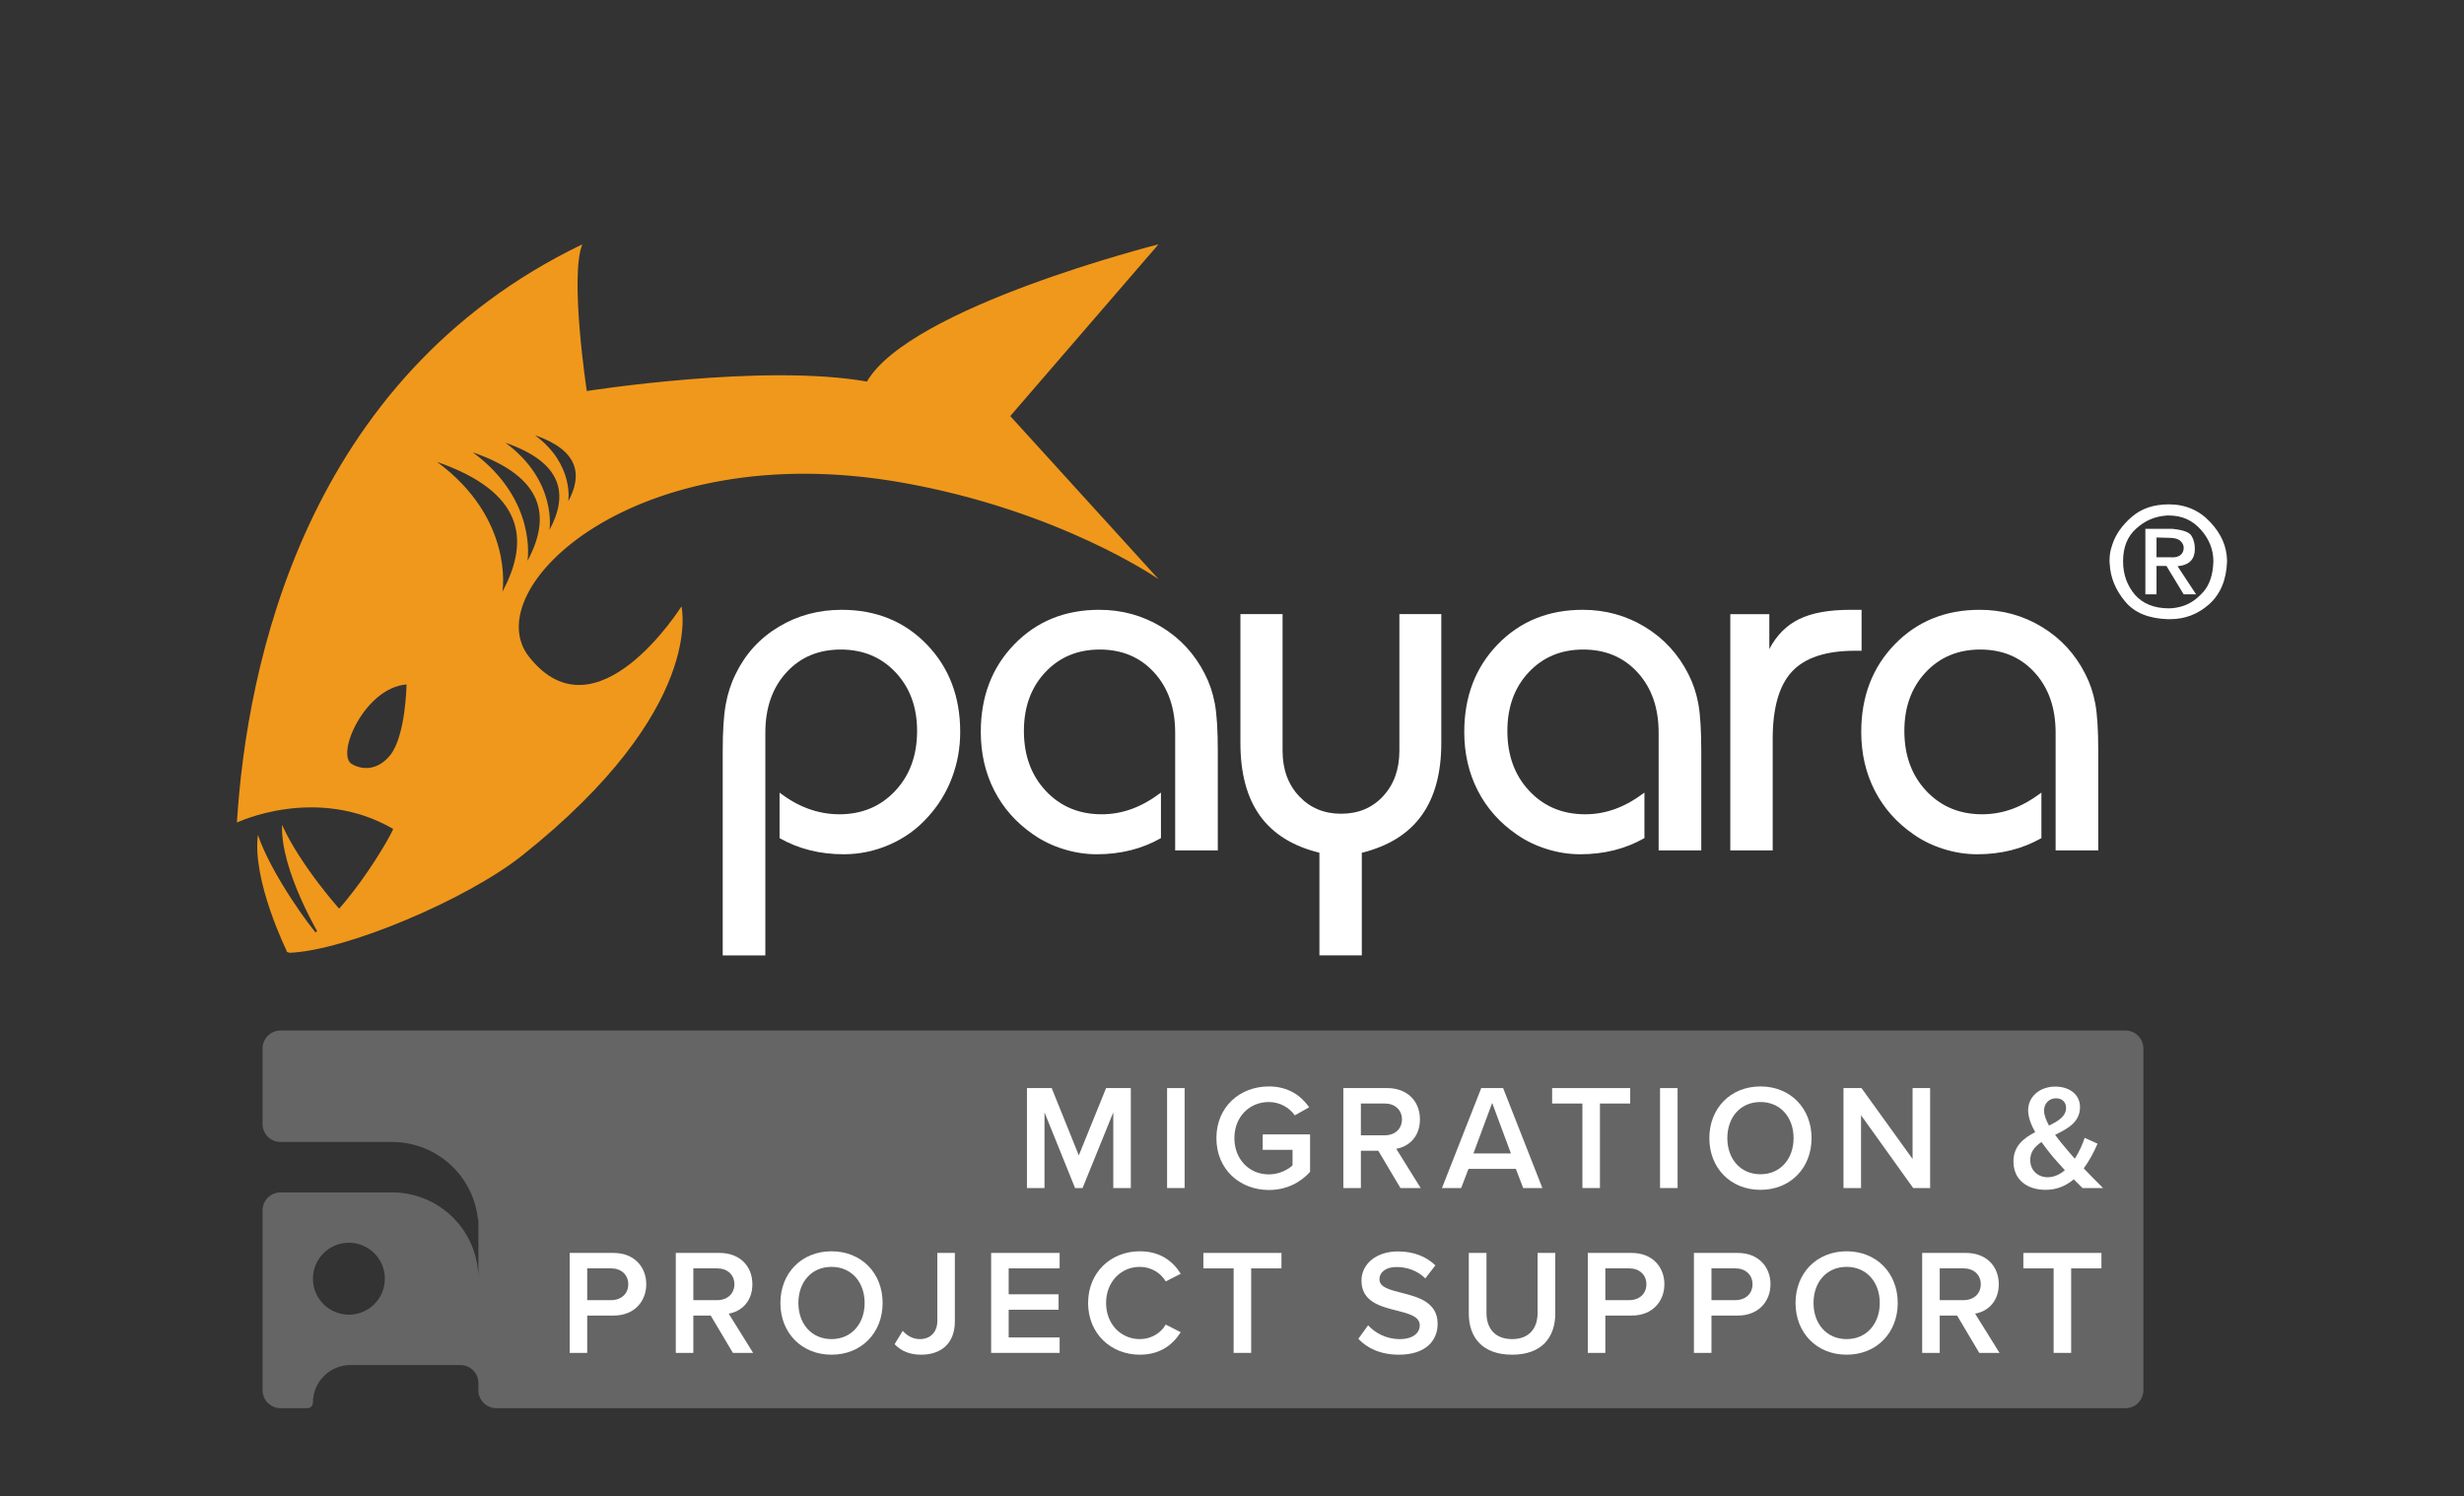
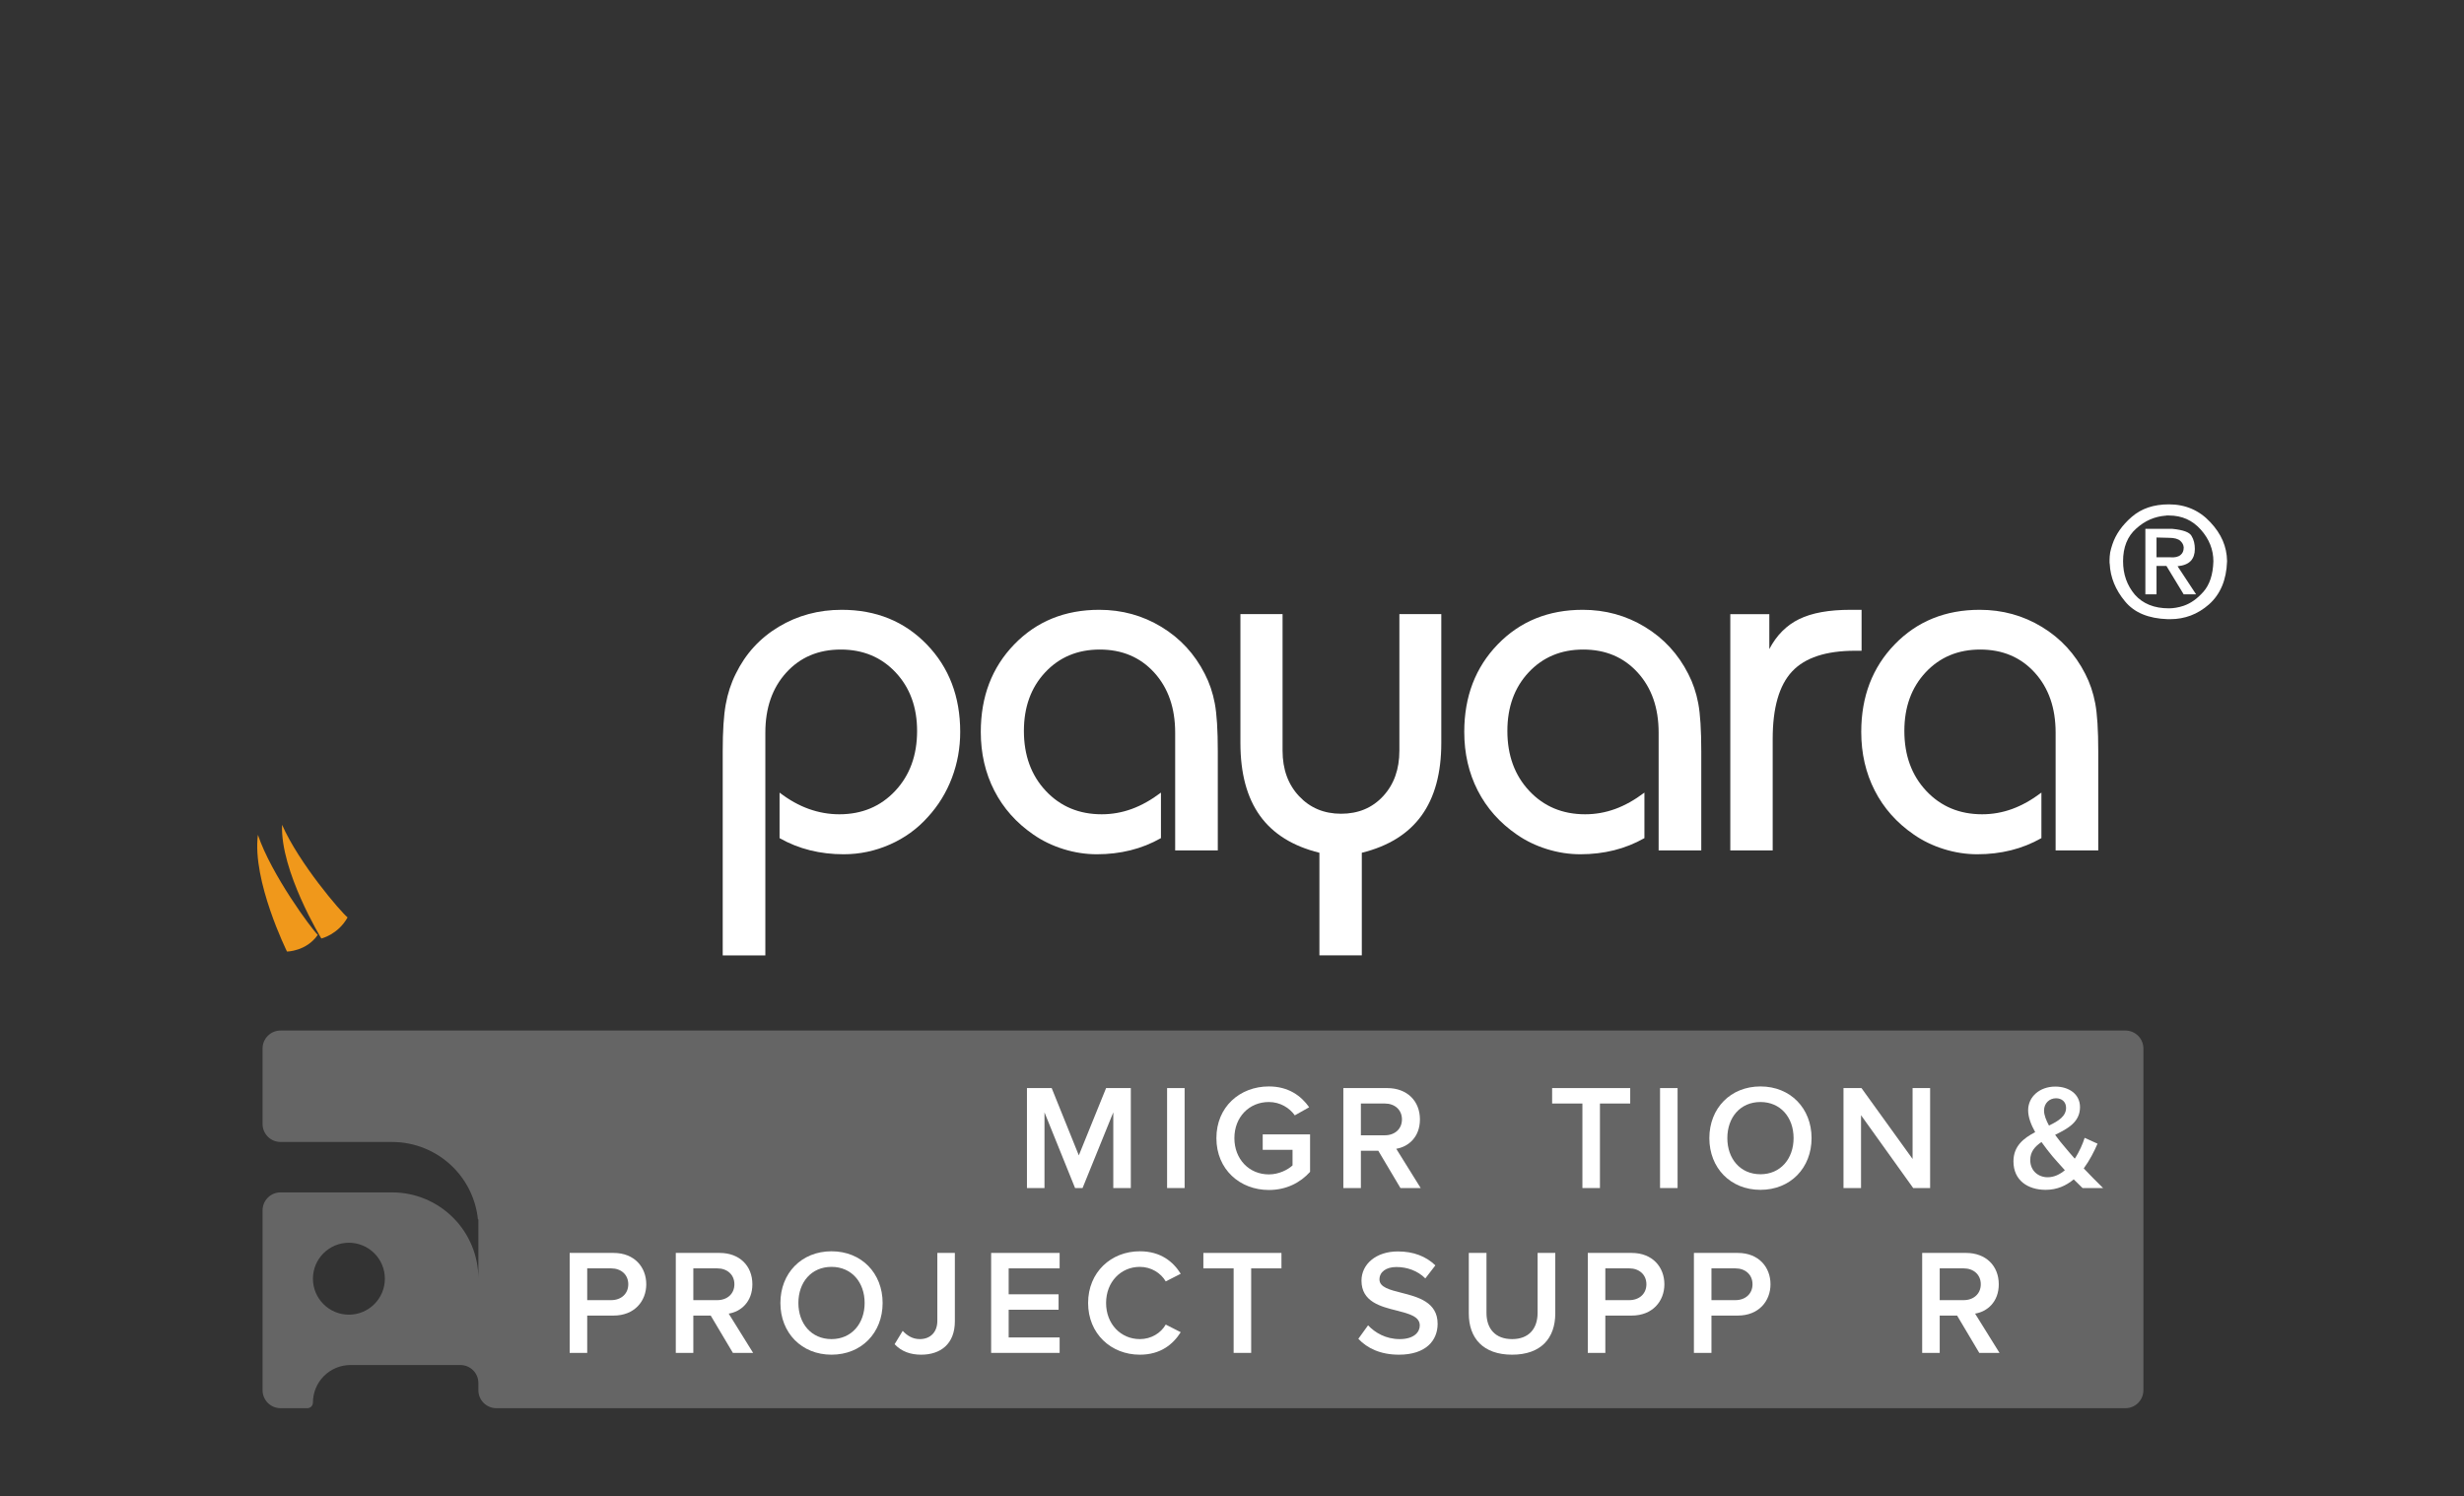
<svg xmlns="http://www.w3.org/2000/svg" xmlns:ns1="http://www.serif.com/" width="100%" height="100%" viewBox="0 0 685 416" version="1.1" xml:space="preserve" style="fill-rule:evenodd;clip-rule:evenodd;stroke-linejoin:round;stroke-miterlimit:1.414;">
  <rect x="0" y="0" width="685" height="416" fill="#333333" stroke="none" />
  <g transform="matrix(1,0,0,1,-40.005,0)">
    <g id="migration---support" ns1:id="migration &amp; support" transform="matrix(1,0,0,1,40.005,0)">
      <rect x="0" y="0" width="685.005" height="415.471" style="fill:none;" />
      <g transform="matrix(1,0,0,1,0,-184)">
        <path d="M132.995,523.018L132.871,523.018C132.305,517.565 129.883,512.441 125.971,508.529C121.47,504.029 115.365,501.5 109,501.5C109,501.5 87.886,501.5 77.995,501.5C76.669,501.5 75.397,500.973 74.46,500.036C73.522,499.098 72.995,497.826 72.995,496.5C72.995,490.728 72.995,481.29 72.995,475.518C72.995,472.757 75.234,470.518 77.995,470.518C128.203,470.518 540.665,470.518 590.872,470.518C592.199,470.518 593.47,471.045 594.408,471.982C595.346,472.92 595.872,474.192 595.872,475.518L595.872,570.518C595.872,571.844 595.346,573.116 594.408,574.054C593.47,574.991 592.199,575.518 590.872,575.518C544.151,575.518 184.716,575.518 137.995,575.518C135.234,575.518 132.995,573.279 132.995,570.518C132.995,569.857 132.995,569.179 132.995,568.518C132.995,565.757 130.757,563.518 127.995,563.518C120.705,563.518 106.986,563.518 97.435,563.518C94.666,563.518 92.011,564.618 90.053,566.576C88.095,568.534 86.995,571.189 86.995,573.958C86.995,573.959 86.995,573.959 86.995,573.96C86.995,574.82 86.298,575.518 85.437,575.518C83.647,575.518 80.617,575.518 77.995,575.518C76.669,575.518 75.397,574.991 74.46,574.054C73.522,573.116 72.995,571.844 72.995,570.518C72.995,559.218 72.995,531.818 72.995,520.518C72.995,519.192 73.522,517.92 74.46,516.982C75.397,516.045 76.669,515.518 77.995,515.518L108.995,515.518C115.361,515.518 121.465,518.047 125.966,522.547C130.467,527.048 132.995,533.153 132.995,539.518L132.995,523.018ZM96.995,529.518C102.514,529.518 106.995,533.999 106.995,539.518C106.995,545.037 102.514,549.518 96.995,549.518C91.476,549.518 86.995,545.037 86.995,539.518C86.995,533.999 91.476,529.518 96.995,529.518Z" style="fill:white;fill-opacity:0.247;" />
      </g>
      <g transform="matrix(1,0,0,1,-68.628,-181.482)">
        <path d="M378.125,511.792L383,511.792L383,484L376.125,484L368.542,502.708L361,484L354.125,484L354.125,511.792L359,511.792L359,490.75L367.5,511.792L369.583,511.792L378.125,490.75L378.125,511.792Z" style="fill:white;fill-rule:nonzero;" />
      </g>
      <g transform="matrix(1,0,0,1,-68.628,-181.482)">
        <rect x="393.083" y="484" width="4.875" height="27.792" style="fill:white;fill-rule:nonzero;" />
      </g>
      <g transform="matrix(1,0,0,1,-68.628,-181.482)">
        <path d="M406.792,497.917C406.792,506.625 413.333,512.333 421.375,512.333C426.208,512.333 430.083,510.333 432.833,507.292L432.833,496.875L419.667,496.875L419.667,501.167L427.958,501.167L427.958,505.5C426.708,506.667 424.208,508 421.375,508C415.875,508 411.792,503.75 411.792,497.917C411.792,492.083 415.875,487.875 421.375,487.875C424.5,487.875 427.125,489.5 428.583,491.583L432.583,489.333C430.333,486.125 426.792,483.542 421.375,483.542C413.333,483.542 406.792,489.208 406.792,497.917Z" style="fill:white;fill-rule:nonzero;" />
      </g>
      <g transform="matrix(1,0,0,1,-68.628,-181.482)">
        <path d="M457.958,511.792L463.583,511.792L456.792,500.875C460.125,500.333 463.375,497.667 463.375,492.708C463.375,487.583 459.792,484 454.292,484L442.083,484L442.083,511.792L446.958,511.792L446.958,501.417L451.792,501.417L457.958,511.792ZM458.375,492.708C458.375,495.375 456.375,497.125 453.625,497.125L446.958,497.125L446.958,488.292L453.625,488.292C456.375,488.292 458.375,490.042 458.375,492.708Z" style="fill:white;fill-rule:nonzero;" />
      </g>
      <g transform="matrix(1,0,0,1,-68.628,-181.482)">
-         <path d="M492.083,511.792L497.417,511.792L486.5,484L480.417,484L469.5,511.792L474.833,511.792L476.875,506.458L490.042,506.458L492.083,511.792ZM483.458,488.125L488.667,502.167L478.25,502.167L483.458,488.125Z" style="fill:white;fill-rule:nonzero;" />
-       </g>
+         </g>
      <g transform="matrix(1,0,0,1,-68.628,-181.482)">
        <path d="M508.542,511.792L513.417,511.792L513.417,488.292L521.833,488.292L521.833,484L500.125,484L500.125,488.292L508.542,488.292L508.542,511.792Z" style="fill:white;fill-rule:nonzero;" />
      </g>
      <g transform="matrix(1,0,0,1,-68.628,-181.482)">
        <rect x="530.125" y="484" width="4.875" height="27.792" style="fill:white;fill-rule:nonzero;" />
      </g>
      <g transform="matrix(1,0,0,1,-68.628,-181.482)">
        <path d="M543.833,497.917C543.833,506.208 549.708,512.292 558.042,512.292C566.375,512.292 572.25,506.208 572.25,497.917C572.25,489.625 566.375,483.542 558.042,483.542C549.708,483.542 543.833,489.625 543.833,497.917ZM567.25,497.917C567.25,503.625 563.625,507.958 558.042,507.958C552.417,507.958 548.833,503.625 548.833,497.917C548.833,492.167 552.417,487.875 558.042,487.875C563.625,487.875 567.25,492.167 567.25,497.917Z" style="fill:white;fill-rule:nonzero;" />
      </g>
      <g transform="matrix(1,0,0,1,-68.628,-181.482)">
        <path d="M600.5,511.792L605.208,511.792L605.208,484L600.333,484L600.333,503.708L586.125,484L581.125,484L581.125,511.792L586,511.792L586,491.542L600.5,511.792Z" style="fill:white;fill-rule:nonzero;" />
      </g>
      <g transform="matrix(1,0,0,1,-68.628,-181.482)">
        <path d="M647.917,506.333C649.542,504.125 650.792,501.667 651.75,499.458L648.167,497.833C647.667,499.417 646.75,501.625 645.417,503.625C644.5,502.583 643.583,501.542 642.667,500.417C641.875,499.5 640.875,498.292 639.958,497C643.417,495.292 646.875,493.5 646.875,489.292C646.875,485.667 643.792,483.583 640,483.583C635.667,483.583 632.458,486.417 632.458,490.167C632.458,492.083 633.25,494.167 634.417,496.25C631.25,497.917 628.375,500.083 628.375,504.375C628.375,509.667 632.375,512.292 637.333,512.292C640.5,512.292 643.042,511.125 645.125,509.375C646.042,510.292 646.917,511.167 647.583,511.792L653.292,511.792C651.333,509.875 649.583,508.083 647.917,506.333ZM636.875,490.25C636.875,488.25 638.333,486.833 640.208,486.833C641.792,486.833 643,487.792 643,489.5C643,491.833 640.875,493.167 638.25,494.417C637.458,492.958 636.875,491.5 636.875,490.25ZM637.875,508.792C635.333,508.792 633.042,507.042 633.042,504C633.042,501.667 634.375,500.208 636.167,499C637.167,500.417 638.25,501.792 639.25,503C640,503.875 641.292,505.333 642.667,506.833C641.292,508 639.667,508.792 637.875,508.792Z" style="fill:white;fill-rule:nonzero;" />
      </g>
      <g transform="matrix(1,0,0,1,-68.628,-181.482)">
        <path d="M227,557.625L231.875,557.625L231.875,547.25L239.208,547.25C245,547.25 248.292,543.25 248.292,538.542C248.292,533.833 245.042,529.833 239.208,529.833L227,529.833L227,557.625ZM243.292,538.542C243.292,541.208 241.292,542.958 238.542,542.958L231.875,542.958L231.875,534.125L238.542,534.125C241.292,534.125 243.292,535.875 243.292,538.542Z" style="fill:white;fill-rule:nonzero;" />
      </g>
      <g transform="matrix(1,0,0,1,-68.628,-181.482)">
        <path d="M272.375,557.625L278,557.625L271.208,546.708C274.542,546.167 277.792,543.5 277.792,538.542C277.792,533.417 274.208,529.833 268.708,529.833L256.5,529.833L256.5,557.625L261.375,557.625L261.375,547.25L266.208,547.25L272.375,557.625ZM272.792,538.542C272.792,541.208 270.792,542.958 268.042,542.958L261.375,542.958L261.375,534.125L268.042,534.125C270.792,534.125 272.792,535.875 272.792,538.542Z" style="fill:white;fill-rule:nonzero;" />
      </g>
      <g transform="matrix(1,0,0,1,-68.628,-181.482)">
        <path d="M285.583,543.75C285.583,552.042 291.458,558.125 299.792,558.125C308.125,558.125 314,552.042 314,543.75C314,535.458 308.125,529.375 299.792,529.375C291.458,529.375 285.583,535.458 285.583,543.75ZM309,543.75C309,549.458 305.375,553.792 299.792,553.792C294.167,553.792 290.583,549.458 290.583,543.75C290.583,538 294.167,533.708 299.792,533.708C305.375,533.708 309,538 309,543.75Z" style="fill:white;fill-rule:nonzero;" />
      </g>
      <g transform="matrix(1,0,0,1,-68.628,-181.482)">
        <path d="M317.333,555.208C319.292,557.292 321.833,558.125 324.708,558.125C330.083,558.125 334.083,555.167 334.083,548.833L334.083,529.833L329.208,529.833L329.208,548.75C329.208,551.792 327.333,553.792 324.333,553.792C322.208,553.792 320.708,552.708 319.583,551.5L317.333,555.208Z" style="fill:white;fill-rule:nonzero;" />
      </g>
      <g transform="matrix(1,0,0,1,-68.628,-181.482)">
        <path d="M344.167,557.625L363.208,557.625L363.208,553.333L349.042,553.333L349.042,545.625L362.917,545.625L362.917,541.333L349.042,541.333L349.042,534.125L363.208,534.125L363.208,529.833L344.167,529.833L344.167,557.625Z" style="fill:white;fill-rule:nonzero;" />
      </g>
      <g transform="matrix(1,0,0,1,-68.628,-181.482)">
        <path d="M385.5,558.125C391.333,558.125 394.75,555.208 396.875,551.875L392.708,549.75C391.375,552.083 388.708,553.792 385.5,553.792C380.208,553.792 376.125,549.583 376.125,543.75C376.125,537.917 380.208,533.708 385.5,533.708C388.708,533.708 391.375,535.458 392.708,537.75L396.875,535.625C394.792,532.292 391.333,529.375 385.5,529.375C377.5,529.375 371.125,535.208 371.125,543.75C371.125,552.292 377.5,558.125 385.5,558.125Z" style="fill:white;fill-rule:nonzero;" />
      </g>
      <g transform="matrix(1,0,0,1,-68.628,-181.482)">
        <path d="M411.583,557.625L416.458,557.625L416.458,534.125L424.875,534.125L424.875,529.833L403.167,529.833L403.167,534.125L411.583,534.125L411.583,557.625Z" style="fill:white;fill-rule:nonzero;" />
      </g>
      <g transform="matrix(1,0,0,1,-68.628,-181.482)">
        <path d="M446.25,553.708C448.708,556.333 452.417,558.125 457.542,558.125C465.042,558.125 468.292,554.167 468.292,549.542C468.292,543.5 462.833,542.083 458.25,540.917C454.958,540.083 452.125,539.375 452.125,537.208C452.125,535.125 453.958,533.75 456.833,533.75C459.75,533.75 462.708,534.75 464.875,536.917L467.667,533.292C465.083,530.792 461.583,529.417 457.25,529.417C451.167,529.417 447.125,532.958 447.125,537.542C447.125,543.417 452.458,544.75 457,545.875C460.375,546.75 463.333,547.5 463.333,550C463.333,551.833 461.75,553.792 457.75,553.792C453.875,553.792 450.875,552 448.958,549.958L446.25,553.708Z" style="fill:white;fill-rule:nonzero;" />
      </g>
      <g transform="matrix(1,0,0,1,-68.628,-181.482)">
        <path d="M476.958,546.667C476.958,553.5 480.917,558.125 489,558.125C497.042,558.125 501,553.542 501,546.625L501,529.833L496.083,529.833L496.083,546.5C496.083,550.917 493.625,553.792 489,553.792C484.333,553.792 481.875,550.917 481.875,546.5L481.875,529.833L476.958,529.833L476.958,546.667Z" style="fill:white;fill-rule:nonzero;" />
      </g>
      <g transform="matrix(1,0,0,1,-68.628,-181.482)">
        <path d="M510.042,557.625L514.917,557.625L514.917,547.25L522.25,547.25C528.042,547.25 531.333,543.25 531.333,538.542C531.333,533.833 528.083,529.833 522.25,529.833L510.042,529.833L510.042,557.625ZM526.333,538.542C526.333,541.208 524.333,542.958 521.583,542.958L514.917,542.958L514.917,534.125L521.583,534.125C524.333,534.125 526.333,535.875 526.333,538.542Z" style="fill:white;fill-rule:nonzero;" />
      </g>
      <g transform="matrix(1,0,0,1,-68.628,-181.482)">
        <path d="M539.542,557.625L544.417,557.625L544.417,547.25L551.75,547.25C557.542,547.25 560.833,543.25 560.833,538.542C560.833,533.833 557.583,529.833 551.75,529.833L539.542,529.833L539.542,557.625ZM555.833,538.542C555.833,541.208 553.833,542.958 551.083,542.958L544.417,542.958L544.417,534.125L551.083,534.125C553.833,534.125 555.833,535.875 555.833,538.542Z" style="fill:white;fill-rule:nonzero;" />
      </g>
      <g transform="matrix(1,0,0,1,-68.628,-181.482)">
-         <path d="M567.792,543.75C567.792,552.042 573.667,558.125 582,558.125C590.333,558.125 596.208,552.042 596.208,543.75C596.208,535.458 590.333,529.375 582,529.375C573.667,529.375 567.792,535.458 567.792,543.75ZM591.208,543.75C591.208,549.458 587.583,553.792 582,553.792C576.375,553.792 572.792,549.458 572.792,543.75C572.792,538 576.375,533.708 582,533.708C587.583,533.708 591.208,538 591.208,543.75Z" style="fill:white;fill-rule:nonzero;" />
-       </g>
+         </g>
      <g transform="matrix(1,0,0,1,-68.628,-181.482)">
        <path d="M618.875,557.625L624.5,557.625L617.708,546.708C621.042,546.167 624.292,543.5 624.292,538.542C624.292,533.417 620.708,529.833 615.208,529.833L603,529.833L603,557.625L607.875,557.625L607.875,547.25L612.708,547.25L618.875,557.625ZM619.292,538.542C619.292,541.208 617.292,542.958 614.542,542.958L607.875,542.958L607.875,534.125L614.542,534.125C617.292,534.125 619.292,535.875 619.292,538.542Z" style="fill:white;fill-rule:nonzero;" />
      </g>
      <g transform="matrix(1,0,0,1,-68.628,-181.482)">
-         <path d="M639.542,557.625L644.417,557.625L644.417,534.125L652.833,534.125L652.833,529.833L631.125,529.833L631.125,534.125L639.542,534.125L639.542,557.625Z" style="fill:white;fill-rule:nonzero;" />
-       </g>
+         </g>
      <g transform="matrix(0.867,0,0,0.867,78.416,260.926)">
        <path d="M0,-36.467C5.374,-24.188 18.828,-8.501 21.011,-6.755C17.884,-1.192 12.594,0 12.594,0C12.594,0 -0.626,-21.669 0,-36.467" style="fill:rgb(240,152,27);fill-rule:nonzero;" />
      </g>
      <g transform="matrix(0.867,0,0,0.867,71.701,264.564)">
        <path d="M0,-37.435C4.271,-24.731 17.171,-7.29 19.192,-5.359C15.587,-0.092 9.331,0 9.331,0C9.331,0 -1.927,-22.75 0,-37.435" style="fill:rgb(240,152,27);fill-rule:nonzero;" />
      </g>
      <g transform="matrix(0.867,0,0,0.867,157.98,193.449)">
-         <path d="M0,-62.356C0,-62.356 1.982,-74.224 -10.688,-83.563C3.293,-78.713 4.639,-70.984 0,-62.356M-6.035,-53.148C-6.035,-53.148 -3.417,-68.82 -20.147,-81.15C-1.687,-74.748 0.091,-64.542 -6.035,-53.148M-13.069,-43.275C-13.069,-43.275 -9.816,-62.75 -30.607,-78.072C-7.666,-70.116 -5.457,-57.433 -13.069,-43.275M-21.104,-33.401C-21.104,-33.401 -17.215,-56.68 -42.067,-74.994C-14.646,-65.483 -12.005,-50.325 -21.104,-33.401M-57.157,19.119C-60.722,23.498 -65.47,24.153 -69.385,21.902C-74.664,18.868 -65.253,-2.628 -51.857,-3.631C-51.857,-3.631 -52.089,12.893 -57.157,19.119M189.25,-144.77C189.25,-144.77 109.654,-124.718 95.765,-100.761C62.49,-106.67 5.94,-97.73 5.94,-97.73C5.94,-97.73 0.365,-134.46 4.506,-144.77C-84.776,-101.807 -103.116,-9.311 -106.251,40.653C-106.251,40.653 -80.761,28.461 -56.199,42.661C-55.202,41.93 -72.831,74.506 -90.388,82.038C-90.584,82.122 -89.244,82.371 -89.444,82.414C-71.398,81.763 -32.602,65.381 -14.775,51.207C44.41,4.147 36.29,-28.665 36.29,-28.665C36.29,-28.665 8.993,14.902 -12.6,-12.529C-29.623,-34.156 21.422,-83.392 106.722,-68.421C157.556,-59.499 189.25,-37.422 189.25,-37.422L141.725,-89.7L189.25,-144.77Z" style="fill:rgb(240,152,27);fill-rule:nonzero;" />
-       </g>
+         </g>
      <g transform="matrix(0.867,0,0,0.867,200.917,169.545)">
        <path d="M0,110.829L0,45.335C0,38.899 0.321,33.905 0.965,30.352C1.608,26.8 2.677,23.53 4.17,20.544C7.311,14.108 11.906,9.075 17.957,5.445C24.006,1.815 30.739,0 38.153,0C49.17,0 58.259,3.695 65.416,11.082C72.572,18.472 76.151,27.83 76.151,39.157C76.151,44.306 75.263,49.224 73.487,53.908C71.71,58.594 69.148,62.765 65.802,66.42C62.404,70.23 58.336,73.178 53.6,75.263C48.862,77.349 43.919,78.391 38.771,78.391C35.012,78.391 31.42,77.966 27.997,77.116C24.572,76.267 21.316,74.968 18.227,73.217L18.227,58.619C21.316,60.988 24.456,62.739 27.649,63.871C30.841,65.005 34.085,65.57 37.38,65.57C44.641,65.57 50.613,63.073 55.298,58.079C59.983,53.085 62.327,46.675 62.327,38.848C62.327,31.228 60.035,24.973 55.453,20.08C50.87,15.189 45,12.743 37.844,12.743C30.687,12.743 24.869,15.203 20.389,20.119C15.91,25.037 13.67,31.46 13.67,39.389L13.67,110.829L0,110.829Z" style="fill:white;fill-rule:nonzero;" />
      </g>
      <g transform="matrix(0.867,0,0,0.867,326.7,170.615)">
        <path d="M0,75.92L0,38.153C0,30.225 -2.24,23.801 -6.719,18.884C-11.199,13.967 -17.018,11.508 -24.174,11.508C-31.279,11.508 -37.11,13.941 -41.667,18.806C-46.224,23.672 -48.502,29.941 -48.502,37.612C-48.502,45.44 -46.16,51.85 -41.474,56.844C-36.789,61.838 -30.816,64.335 -23.556,64.335C-20.261,64.335 -17.056,63.77 -13.94,62.636C-10.826,61.504 -7.698,59.753 -4.557,57.384L-4.557,71.982C-7.646,73.732 -10.903,75.032 -14.327,75.881C-17.751,76.731 -21.343,77.155 -25.101,77.155C-28.705,77.155 -32.283,76.602 -35.836,75.495C-39.389,74.389 -42.607,72.831 -45.49,70.822C-50.948,67.065 -55.119,62.365 -58.001,56.728C-60.886,51.09 -62.327,44.821 -62.327,37.922C-62.327,26.595 -58.749,17.236 -51.591,9.847C-44.435,2.46 -35.347,-1.235 -24.328,-1.235C-17.068,-1.235 -10.426,0.593 -4.402,4.248C1.622,7.904 6.256,12.925 9.5,19.309C10.992,22.192 12.061,25.346 12.705,28.77C13.348,32.194 13.67,37.304 13.67,44.1L13.67,75.92L0,75.92Z" style="fill:white;fill-rule:nonzero;" />
      </g>
      <g transform="matrix(0.867,0,0,0.867,400.684,265.618)">
        <path d="M0,-109.439L0,-68.119C0,-58.439 -2.111,-50.677 -6.333,-44.834C-10.556,-38.989 -16.94,-35.012 -25.486,-32.901L-25.486,0L-39.08,0L-39.08,-32.901C-47.627,-35.012 -53.985,-38.977 -58.156,-44.795C-62.327,-50.613 -64.412,-58.389 -64.412,-68.119L-64.412,-109.439L-50.896,-109.439L-50.896,-65.648C-50.896,-59.675 -49.133,-54.809 -45.605,-51.051C-42.08,-47.292 -37.587,-45.413 -32.129,-45.413C-26.62,-45.413 -22.127,-47.292 -18.651,-51.051C-15.176,-54.809 -13.438,-59.675 -13.438,-65.648L-13.438,-109.439L0,-109.439Z" style="fill:white;fill-rule:nonzero;" />
      </g>
      <g transform="matrix(0.867,0,0,0.867,461.106,170.615)">
        <path d="M0,75.92L0,38.153C0,30.225 -2.239,23.801 -6.719,18.884C-11.198,13.967 -17.018,11.508 -24.174,11.508C-31.279,11.508 -37.11,13.941 -41.667,18.806C-46.224,23.672 -48.502,29.941 -48.502,37.612C-48.502,45.44 -46.16,51.85 -41.474,56.844C-36.789,61.838 -30.815,64.335 -23.556,64.335C-20.262,64.335 -17.057,63.77 -13.94,62.636C-10.826,61.504 -7.698,59.753 -4.557,57.384L-4.557,71.982C-7.646,73.732 -10.903,75.032 -14.326,75.881C-17.751,76.731 -21.343,77.155 -25.101,77.155C-28.705,77.155 -32.283,76.602 -35.836,75.495C-39.389,74.389 -42.607,72.831 -45.49,70.822C-50.948,67.065 -55.119,62.365 -58.002,56.728C-60.886,51.09 -62.327,44.821 -62.327,37.922C-62.327,26.595 -58.749,17.236 -51.592,9.847C-44.436,2.46 -35.348,-1.235 -24.328,-1.235C-17.068,-1.235 -10.427,0.593 -4.402,4.248C1.622,7.904 6.256,12.925 9.5,19.309C10.992,22.192 12.061,25.346 12.705,28.77C13.348,32.194 13.67,37.304 13.67,44.1L13.67,75.92L0,75.92Z" style="fill:white;fill-rule:nonzero;" />
      </g>
      <g transform="matrix(0.867,0,0,0.867,481.03,169.545)">
        <path d="M0,77.155L0,1.39L12.512,1.39L12.512,12.589C14.829,8.161 18.021,4.956 22.089,2.973C26.155,0.991 31.639,0 38.539,0L42.092,0L42.092,13.129L40.007,13.129C30.687,13.129 23.954,15.343 19.811,19.771C15.665,24.2 13.593,31.408 13.593,41.396L13.593,77.155L0,77.155Z" style="fill:white;fill-rule:nonzero;" />
      </g>
      <g transform="matrix(0.867,0,0,0.867,571.469,170.615)">
        <path d="M0,75.92L0,38.153C0,30.225 -2.239,23.801 -6.719,18.884C-11.198,13.967 -17.018,11.508 -24.174,11.508C-31.279,11.508 -37.11,13.941 -41.667,18.806C-46.224,23.672 -48.502,29.941 -48.502,37.612C-48.502,45.44 -46.16,51.85 -41.474,56.844C-36.789,61.838 -30.815,64.335 -23.556,64.335C-20.262,64.335 -17.057,63.77 -13.94,62.636C-10.826,61.504 -7.698,59.753 -4.557,57.384L-4.557,71.982C-7.646,73.732 -10.903,75.032 -14.326,75.881C-17.751,76.731 -21.343,77.155 -25.101,77.155C-28.705,77.155 -32.283,76.602 -35.836,75.495C-39.389,74.389 -42.607,72.831 -45.49,70.822C-50.948,67.065 -55.119,62.365 -58.002,56.728C-60.886,51.09 -62.327,44.821 -62.327,37.922C-62.327,26.595 -58.749,17.236 -51.592,9.847C-44.436,2.46 -35.348,-1.235 -24.328,-1.235C-17.068,-1.235 -10.427,0.593 -4.402,4.248C1.622,7.904 6.256,12.925 9.5,19.309C10.992,22.192 12.061,25.346 12.705,28.77C13.348,32.194 13.67,37.304 13.67,44.1L13.67,75.92L0,75.92Z" style="fill:white;fill-rule:nonzero;" />
      </g>
      <g transform="matrix(0.867,0,0,0.867,605.022,157.518)">
        <path d="M0,-3.072C0.57,-3.206 1.023,-3.425 1.36,-3.727C1.695,-3.995 1.947,-4.323 2.115,-4.709C2.283,-5.095 2.367,-5.541 2.367,-6.044L2.367,-6.094L2.367,-6.195C2.333,-6.564 2.232,-6.917 2.065,-7.253C1.896,-7.588 1.629,-7.924 1.26,-8.26C0.923,-8.563 0.453,-8.798 -0.151,-8.966C-0.756,-9.133 -1.495,-9.217 -2.367,-9.217L-6.347,-9.318L-6.347,-2.971L-2.015,-2.971C-1.243,-2.904 -0.571,-2.938 0,-3.072M-9.923,-12.089L-1.209,-12.089C0.47,-11.92 1.821,-11.652 2.846,-11.282C3.869,-10.912 4.55,-10.426 4.886,-9.821C5.255,-9.217 5.523,-8.563 5.691,-7.857C5.859,-7.152 5.943,-6.413 5.943,-5.641C5.943,-4.835 5.834,-4.113 5.616,-3.475C5.397,-2.837 5.069,-2.283 4.634,-1.813C4.197,-1.343 3.627,-0.965 2.922,-0.68C2.216,-0.394 1.376,-0.201 0.403,-0.101L6.347,8.915L2.367,8.915L-3.174,-0.201L-6.347,-0.201L-6.347,8.915L-9.923,8.915L-9.923,-12.089ZM-16.118,4.131C-15.48,5.911 -14.54,7.539 -13.298,9.016C-12.021,10.461 -10.477,11.552 -8.664,12.29C-6.851,13.03 -4.752,13.399 -2.367,13.399C-1.998,13.399 -1.629,13.382 -1.259,13.348C-0.89,13.315 -0.504,13.265 -0.101,13.197C0.302,13.13 0.705,13.046 1.108,12.945C1.511,12.845 1.914,12.727 2.317,12.593C3.492,12.19 4.608,11.611 5.667,10.855C6.724,10.099 7.739,9.167 8.714,8.059C9.688,6.951 10.442,5.591 10.98,3.98C11.518,2.367 11.819,0.487 11.887,-1.662C11.887,-3.542 11.551,-5.33 10.88,-7.026C10.207,-8.721 9.2,-10.325 7.857,-11.837C6.514,-13.347 4.994,-14.481 3.299,-15.237C1.604,-15.992 -0.286,-16.37 -2.367,-16.37L-2.493,-16.37L-2.619,-16.37L-2.771,-16.37L-2.921,-16.37L-3.047,-16.37L-3.174,-16.37C-3.241,-16.336 -3.291,-16.32 -3.325,-16.32L-3.476,-16.32C-5.188,-16.185 -6.825,-15.782 -8.387,-15.111C-9.948,-14.438 -11.434,-13.465 -12.845,-12.189C-14.255,-10.946 -15.313,-9.452 -16.018,-7.706C-16.723,-5.96 -17.075,-3.945 -17.075,-1.662L-17.075,-1.763C-17.075,0.386 -16.757,2.351 -16.118,4.131M-21.356,-3.274C-21.324,-3.676 -21.273,-4.096 -21.206,-4.533C-21.139,-4.936 -21.038,-5.356 -20.903,-5.792C-20.77,-6.228 -20.635,-6.665 -20.5,-7.102C-19.964,-8.714 -19.183,-10.25 -18.158,-11.711C-17.134,-13.171 -15.85,-14.573 -14.305,-15.917C-12.761,-17.259 -10.998,-18.266 -9.016,-18.939C-7.035,-19.61 -4.819,-19.946 -2.367,-19.946C0.285,-19.946 2.72,-19.467 4.936,-18.51C7.152,-17.553 9.134,-16.134 10.88,-14.254C12.659,-12.373 13.993,-10.401 14.884,-8.336C15.773,-6.271 16.235,-4.096 16.27,-1.813L16.27,-1.662C16.168,1.327 15.631,3.972 14.657,6.271C13.683,8.572 12.29,10.528 10.477,12.139C8.63,13.751 6.674,14.943 4.608,15.715C2.543,16.487 0.369,16.874 -1.914,16.874L-2.015,16.874L-2.115,16.874L-2.216,16.874L-2.317,16.874L-2.443,16.874L-2.569,16.874L-2.67,16.874L-2.771,16.874C-5.826,16.773 -8.496,16.252 -10.779,15.312C-13.063,14.373 -14.96,12.979 -16.471,11.132C-17.982,9.318 -19.149,7.405 -19.972,5.39C-20.795,3.375 -21.256,1.277 -21.356,-0.906C-21.356,-0.973 -21.365,-1.024 -21.382,-1.057C-21.399,-1.091 -21.407,-1.141 -21.407,-1.209L-21.407,-1.335L-21.407,-1.461L-21.407,-1.763L-21.407,-2.065L-21.407,-2.166C-21.407,-2.501 -21.391,-2.871 -21.356,-3.274" style="fill:white;fill-rule:nonzero;" />
      </g>
    </g>
  </g>
</svg>